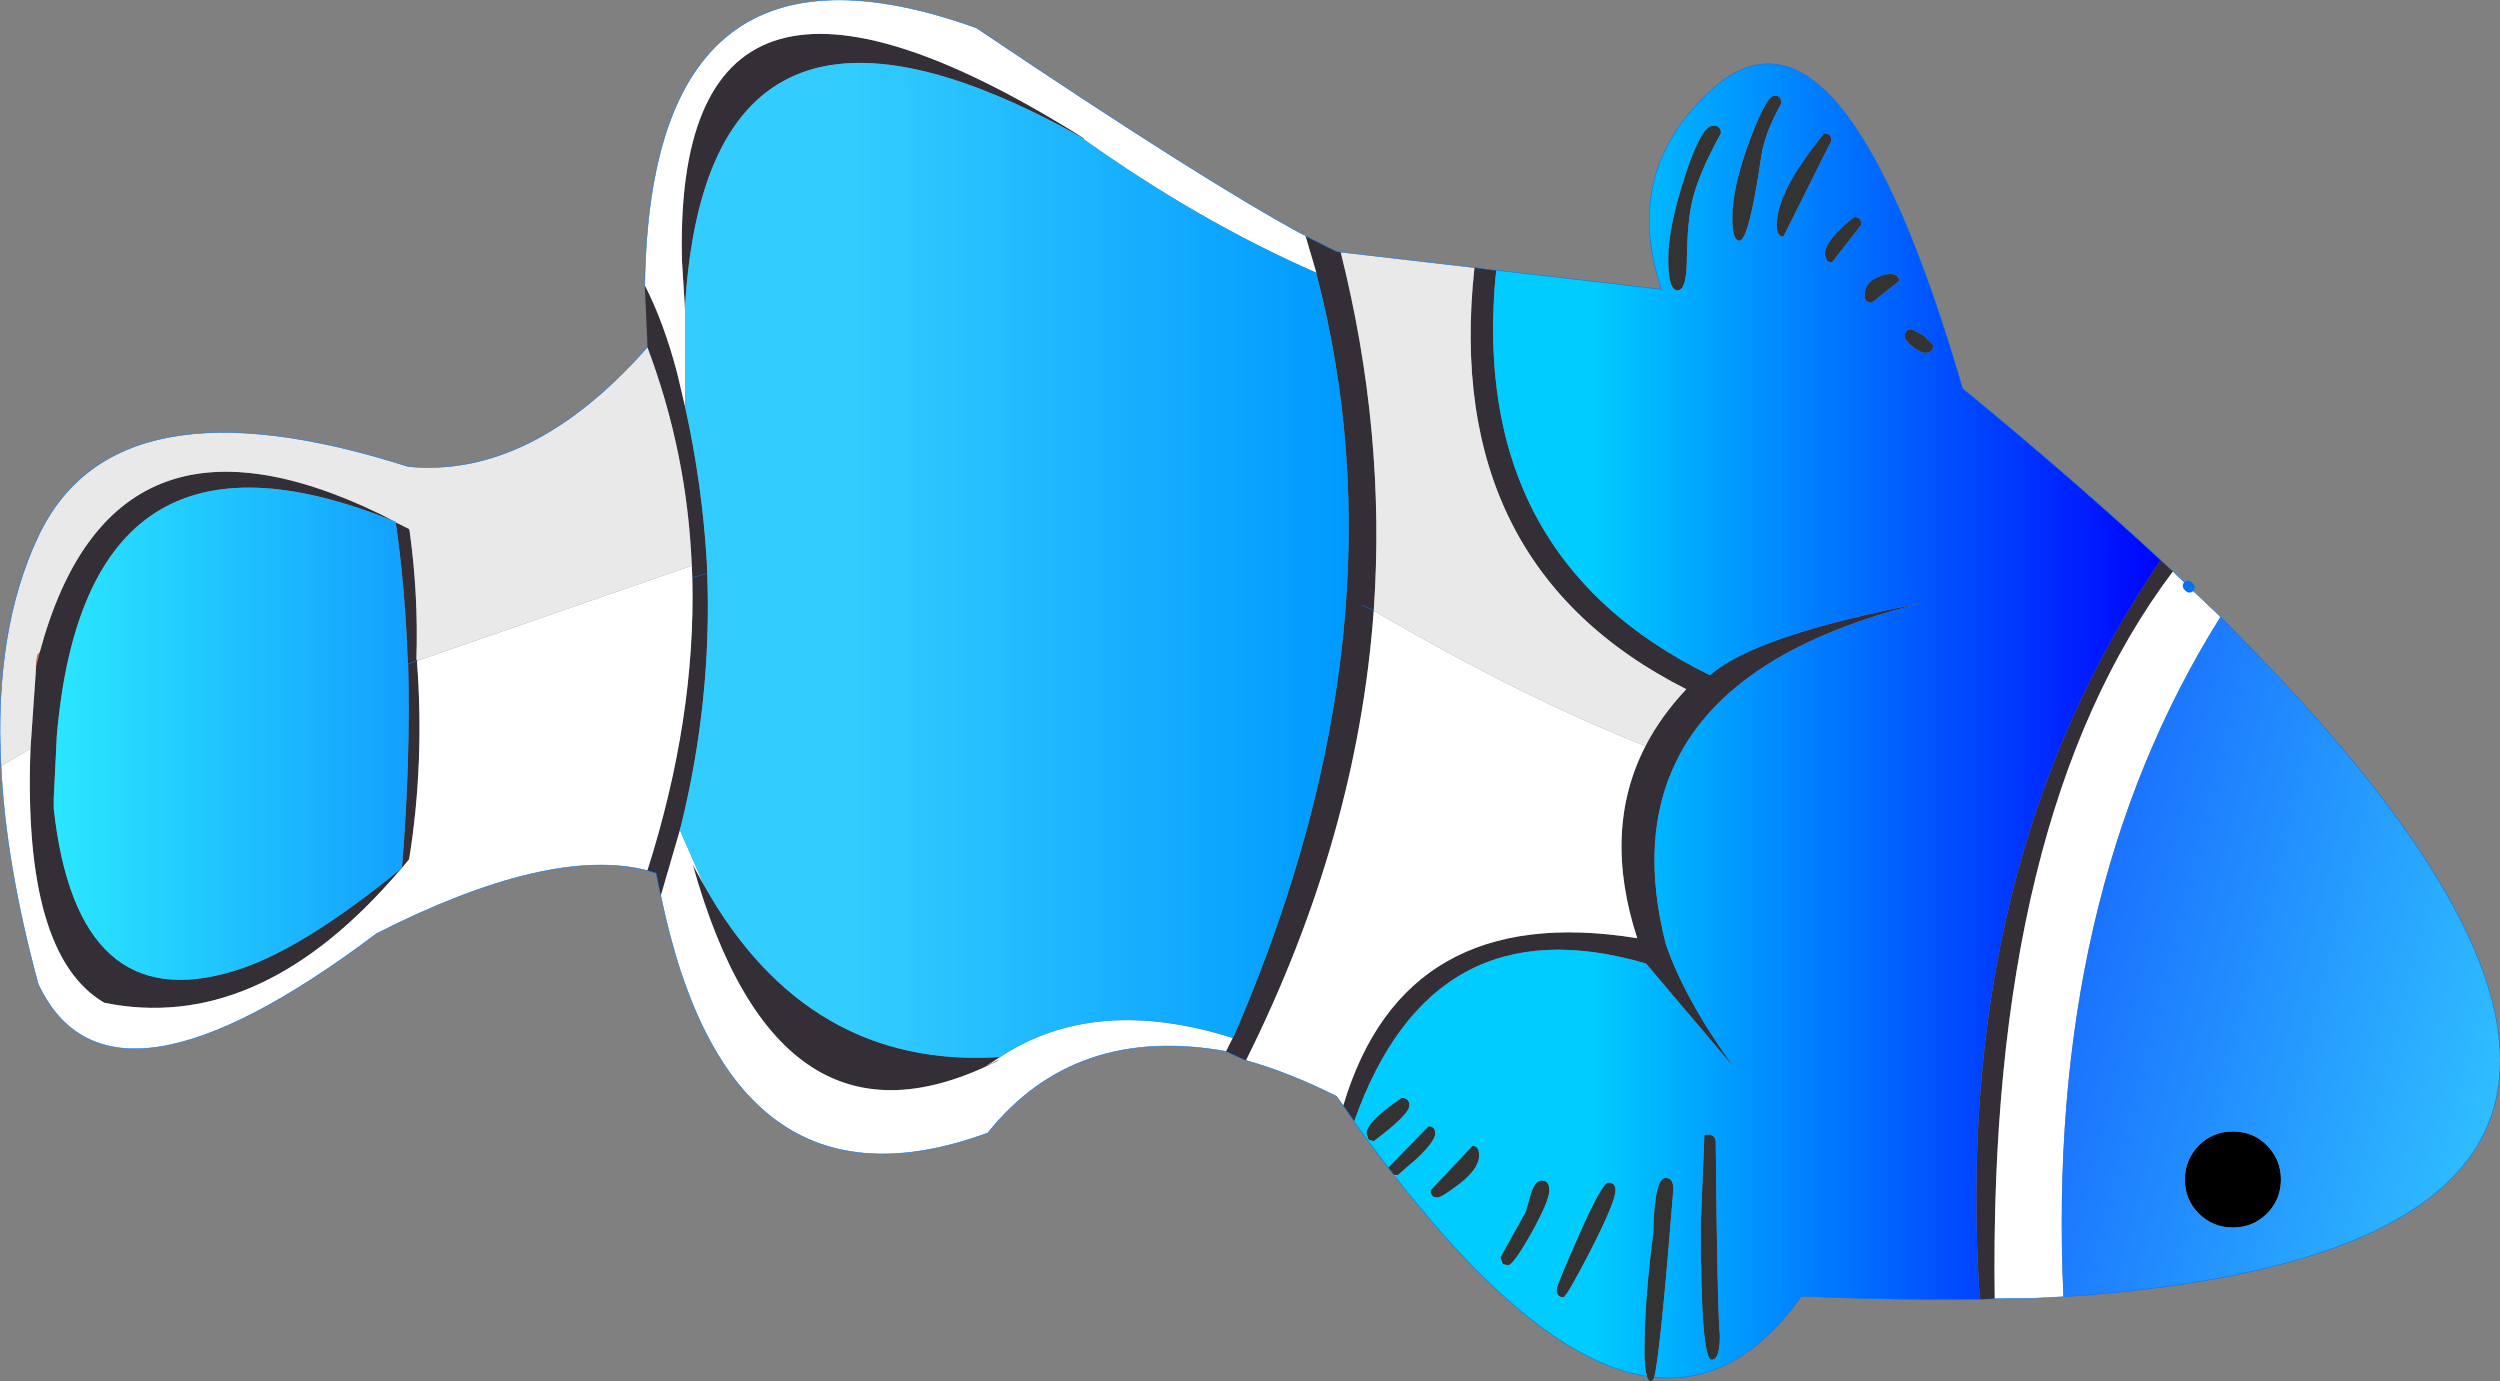
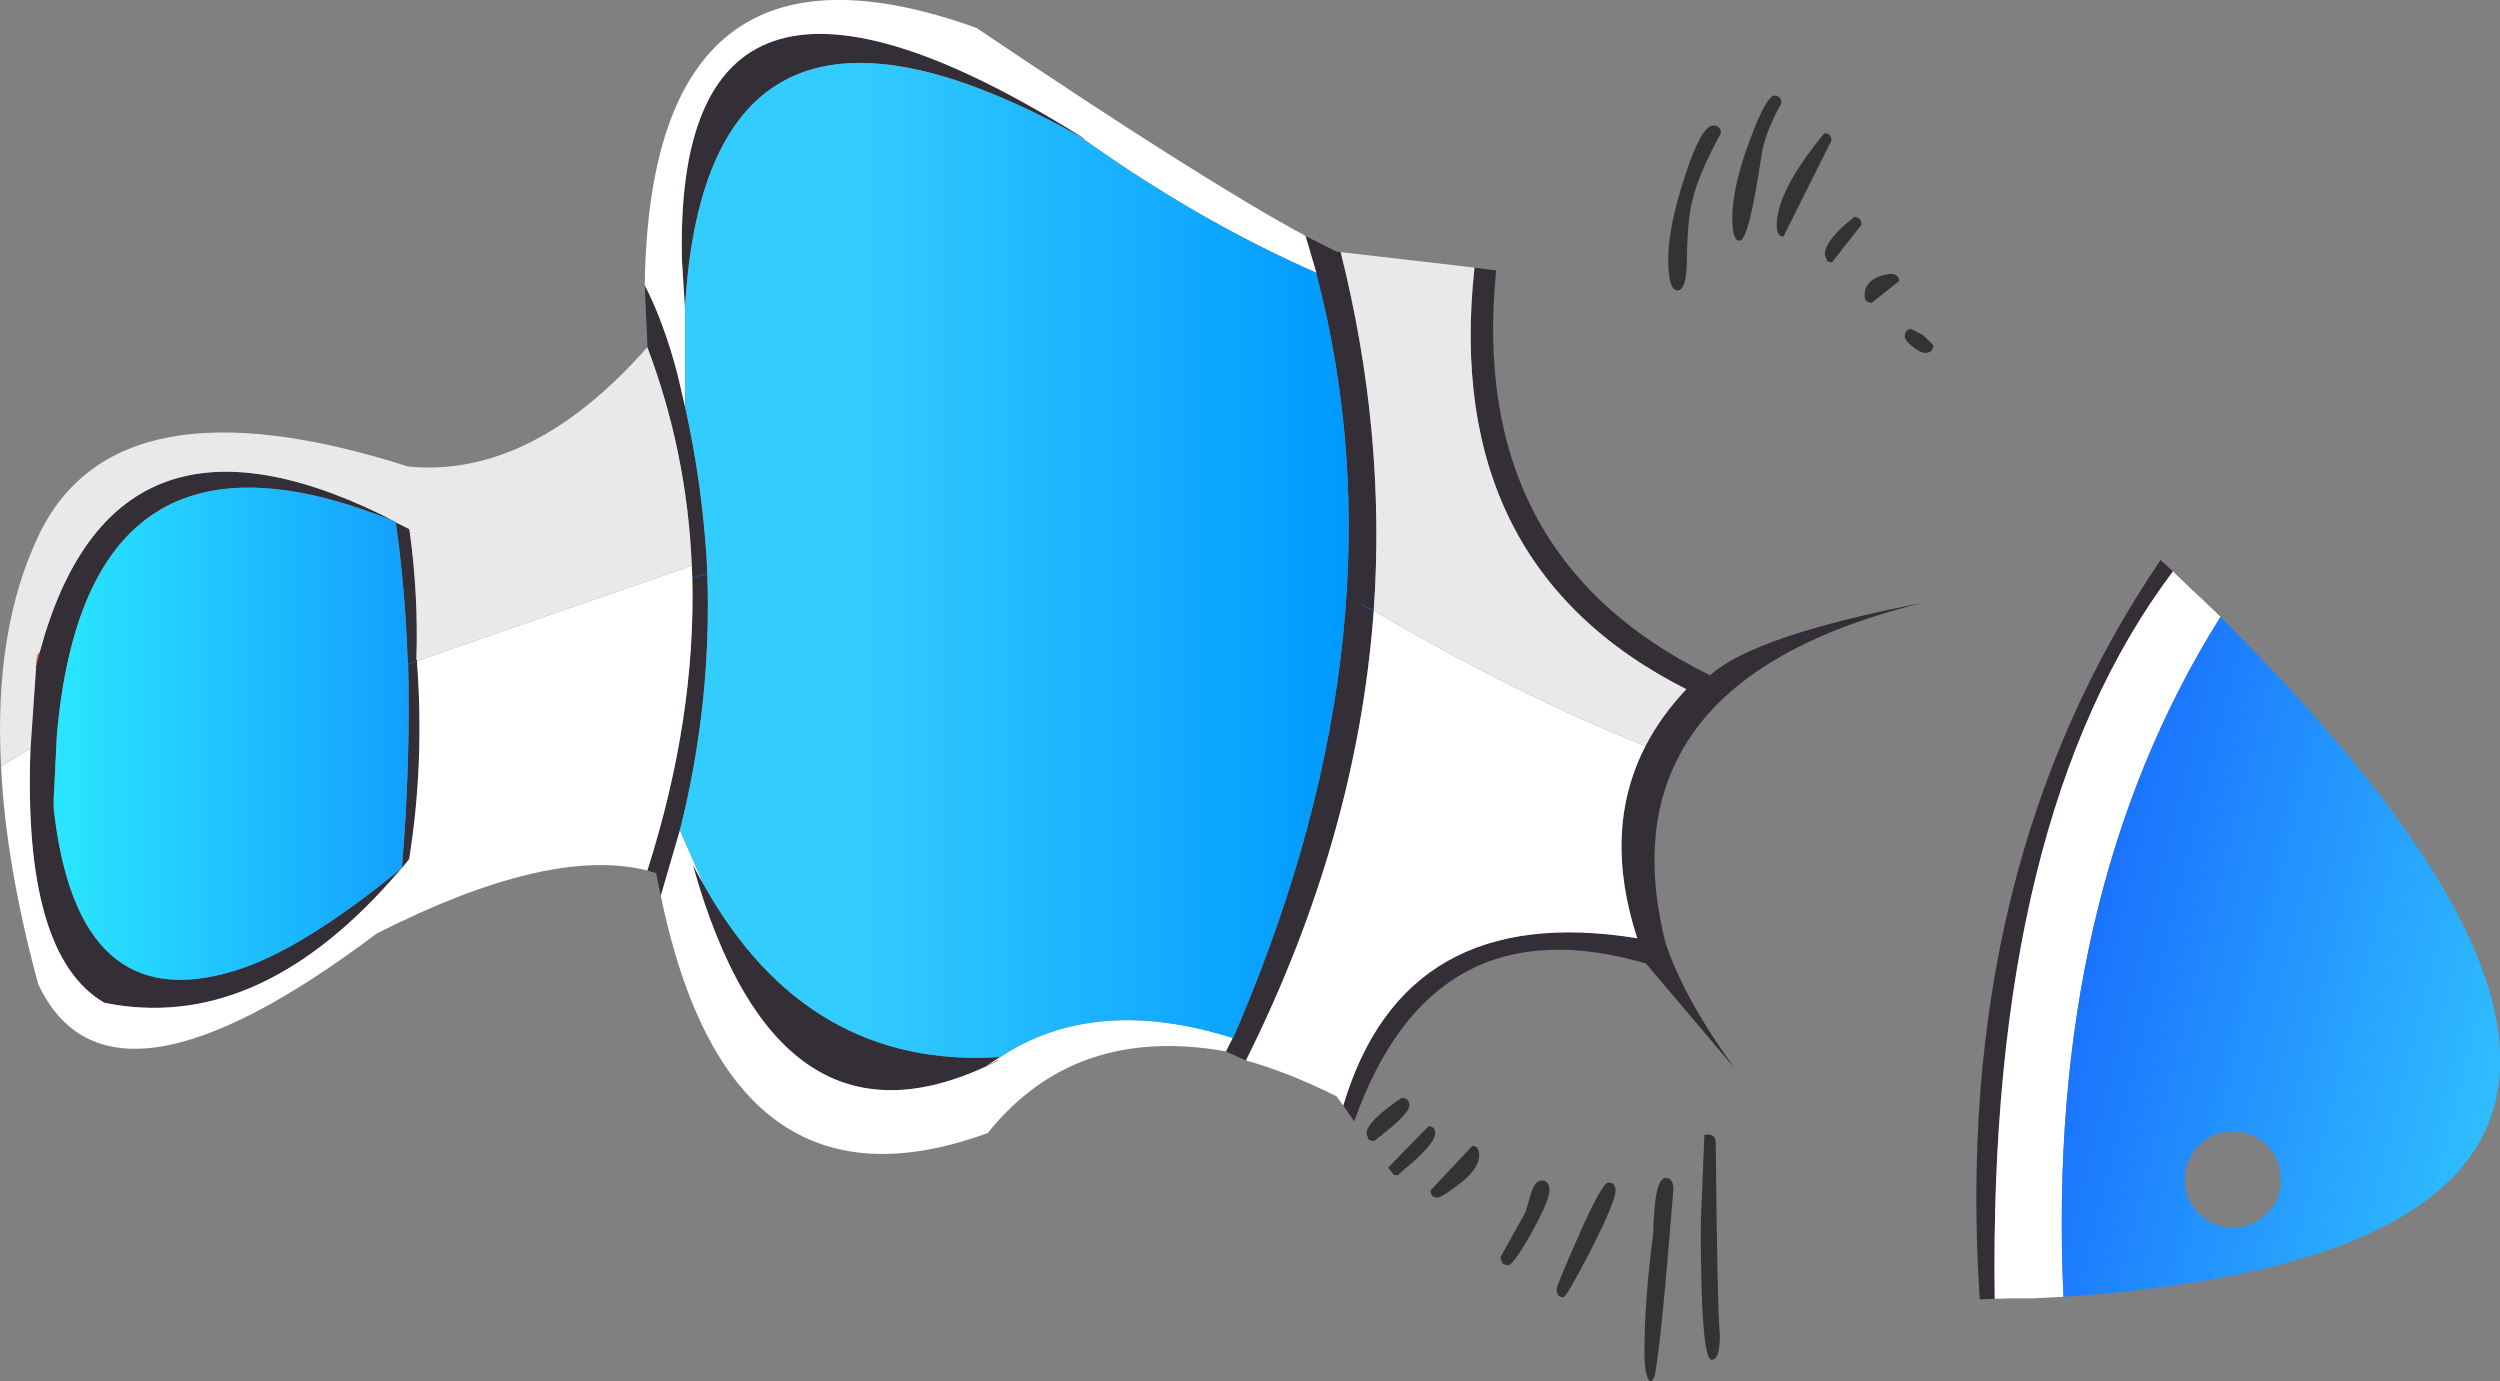
<svg xmlns="http://www.w3.org/2000/svg" height="133.7px" width="241.95px">
  <rect width="100%" height="100%" fill="#808080" stroke="none" />
  <g transform="matrix(1.0, 0.0, 0.0, 1.0, 143.75, 83.2)">
    <path d="M0.8 -57.05 L1.05 -57.05 Q-1.75 -29.35 21.75 -17.85 26.05 -21.7 42.3 -24.85 23.75 -20.3 18.5 -9.55 14.85 -2.2 17.45 8.1 19.25 13.45 24.1 20.15 L15.55 10.05 Q-5.15 4.0 -12.7 25.35 L-12.7 25.3 -13.75 23.8 Q-7.85 3.95 14.7 7.6 11.3 -2.85 15.5 -11.0 17.0 -13.9 19.45 -16.5 -4.2 -28.45 -1.05 -57.3 L0.8 -57.05 M65.35 -29.0 L66.55 -27.9 Q48.65 -4.15 49.3 42.5 L47.85 42.55 Q45.1 0.8 65.35 -29.0 M-23.15 19.45 L-25.1 18.55 -24.45 17.25 -24.35 17.1 -23.85 15.95 Q-7.45 -22.75 -16.35 -56.7 L-16.35 -56.8 -17.4 -60.35 -14.4 -58.85 -14.0 -58.8 Q-9.6 -41.3 -10.8 -24.1 L-11.95 -24.65 -10.8 -24.1 Q-12.4 -2.15 -23.15 19.4 L-23.15 19.45 M-79.8 3.5 L-80.25 1.3 -81.1 1.05 Q-76.4 -13.7 -76.75 -27.3 L-76.8 -28.45 Q-77.25 -39.4 -81.1 -49.6 L-81.1 -50.05 -81.35 -55.6 Q-79.5 -52.0 -78.2 -47.05 L-77.45 -43.85 Q-75.8 -36.4 -75.35 -28.9 L-75.3 -27.7 Q-74.85 -15.4 -77.85 -3.25 L-77.95 -2.95 -77.95 -2.85 -79.8 3.5 M-105.6 -32.75 Q-135.4 -44.85 -138.25 -12.0 L-138.55 -5.85 -138.55 -4.95 Q-136.3 15.45 -121.05 10.75 -114.6 8.8 -104.85 0.8 L-105.95 2.05 Q-119.1 16.8 -133.65 13.85 -141.55 9.25 -140.8 -10.75 L-140.25 -18.75 -139.9 -20.1 Q-132.9 -46.05 -106.85 -33.4 L-105.6 -32.75 M-104.85 0.8 Q-104.0 -9.7 -104.25 -18.95 L-104.3 -19.4 Q-104.55 -26.4 -105.45 -32.65 L-104.15 -32.0 -104.1 -31.75 Q-103.25 -25.6 -103.45 -19.4 L-103.4 -19.25 Q-102.65 -9.4 -104.15 -0.05 L-104.85 0.8 M-104.25 -18.95 L-103.4 -19.25 -104.25 -18.95 M-77.45 -53.15 L-77.75 -57.95 Q-78.65 -94.0 -40.6 -70.9 L-39.7 -70.35 -39.3 -70.1 -38.85 -69.8 -39.15 -69.95 Q-75.25 -90.1 -77.45 -53.55 L-77.45 -53.15 M-75.6 2.5 Q-65.6 20.3 -46.95 19.1 L-48.35 20.0 Q-46.85 19.2 -47.15 19.45 -68.4 30.2 -76.7 0.5 L-75.6 2.5 M-75.3 -27.7 L-76.75 -27.3 -75.3 -27.7" fill="#342f36" fill-rule="evenodd" stroke="none" />
    <path d="M66.55 -27.9 L68.0 -26.5 68.15 -26.35 69.6 -25.0 69.95 -24.65 70.6 -24.05 71.15 -23.5 Q54.2 3.5 55.95 42.3 L53.1 42.45 51.2 42.45 49.3 42.5 Q48.65 -4.15 66.55 -27.9 M-13.75 23.8 L-14.4 22.9 Q-19.0 20.6 -23.1 19.45 L-23.15 19.4 Q-12.4 -2.15 -10.8 -24.1 3.35 -15.8 15.5 -11.0 11.3 -2.85 14.7 7.6 -7.85 3.95 -13.75 23.8 M-25.1 18.55 Q-39.75 15.95 -48.15 26.45 -73.15 35.6 -79.8 3.5 L-77.95 -2.85 -75.6 2.5 -76.7 0.5 Q-68.4 30.2 -47.15 19.45 -46.85 19.2 -48.35 20.0 L-46.95 19.1 Q-37.8 13.05 -24.45 17.25 L-25.1 18.55 M-81.1 1.05 Q-90.55 -1.35 -107.3 7.15 -133.2 26.65 -140.05 12.05 -143.2 0.45 -143.65 -9.05 L-140.8 -10.75 Q-141.55 9.25 -133.65 13.85 -119.1 16.8 -105.95 2.05 L-104.85 0.8 -104.15 -0.05 Q-102.65 -9.4 -103.4 -19.25 L-103.45 -19.4 -103.35 -19.25 -76.8 -28.45 -76.75 -27.3 Q-76.4 -13.7 -81.1 1.05 M-81.35 -55.6 Q-80.85 -91.85 -49.25 -80.5 -27.2 -65.65 -17.55 -60.45 L-17.4 -60.35 -16.35 -56.8 Q-27.65 -61.75 -38.9 -69.75 L-38.85 -69.8 -39.3 -70.1 -39.7 -70.35 -40.6 -70.9 Q-78.65 -94.0 -77.75 -57.95 L-77.45 -53.15 -77.45 -43.85 -78.2 -47.05 Q-79.5 -52.0 -81.35 -55.6 M-103.35 -19.25 L-103.4 -19.25 -103.35 -19.25" fill="#ffffff" fill-rule="evenodd" stroke="none" />
    <path d="M-143.65 -9.05 Q-144.35 -22.2 -140.05 -31.3 -132.6 -47.1 -104.25 -38.05 -92.3 -36.9 -81.1 -49.6 -77.25 -39.4 -76.8 -28.45 L-103.35 -19.25 -103.45 -19.4 Q-103.25 -25.6 -104.1 -31.75 L-104.15 -32.0 -105.45 -32.65 -105.45 -32.7 -105.6 -32.75 -106.85 -33.4 Q-132.9 -46.05 -139.9 -20.1 L-140.15 -19.8 -140.3 -18.55 -140.25 -18.75 -140.8 -10.75 -143.65 -9.05 M-14.0 -58.8 L-1.05 -57.3 Q-4.2 -28.45 19.45 -16.5 17.0 -13.9 15.5 -11.0 3.35 -15.8 -10.8 -24.1 -9.6 -41.3 -14.0 -58.8" fill="#e9e9e9" fill-rule="evenodd" stroke="none" />
    <path d="M-23.1 19.45 L-23.15 19.45 -23.15 19.4 -23.1 19.45 M-139.9 -20.1 L-140.25 -18.75 -140.3 -18.55 -140.15 -19.8 -139.9 -20.1" fill="#e86748" fill-rule="evenodd" stroke="none" />
    <path d="M43.35 -49.8 Q43.35 -49.05 42.55 -49.05 42.1 -49.05 41.35 -49.65 40.6 -50.25 40.6 -50.6 40.6 -51.35 41.25 -51.35 L42.4 -50.75 43.35 -49.8 M18.6 -55.1 Q17.7 -55.1 17.7 -58.1 17.7 -61.2 19.3 -66.1 20.9 -71.05 22.05 -71.05 22.8 -71.05 22.8 -70.3 20.65 -66.4 20.05 -63.85 19.55 -61.95 19.5 -57.8 19.45 -55.1 18.6 -55.1 M16.35 50.1 L16.1 50.5 Q15.8 50.5 15.65 50.0 15.4 49.25 15.4 47.65 15.4 42.6 16.25 36.2 16.35 30.8 17.45 30.8 18.2 30.8 18.2 31.9 16.95 47.65 16.35 50.1 M-8.85 30.5 L-9.4 29.8 -5.5 25.8 Q-4.85 25.8 -4.85 26.5 -4.85 27.25 -6.65 28.95 L-8.5 30.55 -8.85 30.5 M33.5 -69.6 L28.85 -60.3 Q28.2 -60.3 28.2 -61.4 28.2 -64.7 32.8 -70.3 33.5 -70.3 33.5 -69.6 M28.65 -73.2 Q27.0 -70.25 26.7 -68.0 25.5 -59.9 24.6 -59.9 23.9 -59.9 23.9 -62.1 23.9 -65.1 25.6 -69.65 27.2 -73.95 28.0 -73.95 28.65 -73.95 28.65 -73.2 M33.55 -57.8 L33.1 -57.9 32.85 -58.55 Q32.85 -59.95 35.7 -62.2 36.4 -62.2 36.4 -61.45 L33.55 -57.8 M37.4 -53.9 Q36.7 -53.9 36.7 -54.6 36.7 -56.3 39.1 -56.7 40.05 -56.7 40.05 -56.0 L37.4 -53.9 M12.6 32.0 Q12.6 33.1 10.2 37.8 7.85 42.35 7.55 42.35 6.9 42.35 6.9 41.6 6.9 41.2 9.05 36.35 11.3 31.25 11.9 31.25 12.6 31.25 12.6 32.0 M4.45 36.15 Q2.7 39.25 2.2 39.25 L1.7 39.15 1.45 38.5 3.9 34.1 4.4 32.35 Q4.8 31.05 5.45 31.05 6.2 31.05 6.2 32.0 6.2 33.0 4.45 36.15 M21.9 48.4 Q20.85 48.4 20.85 35.25 L21.2 26.65 21.5 26.6 Q22.3 26.6 22.3 27.35 22.45 43.5 22.7 46.05 22.7 48.4 21.9 48.4 M-7.35 23.8 Q-7.35 24.65 -10.8 27.25 L-11.3 27.1 -11.5 26.5 Q-11.5 25.35 -8.1 23.05 -7.35 23.05 -7.35 23.8 M-0.6 28.6 Q-0.6 29.95 -2.6 31.45 -4.25 32.7 -4.65 32.7 -5.3 32.7 -5.3 32.0 L-1.25 27.7 Q-0.6 27.7 -0.6 28.6" fill="#333333" fill-rule="evenodd" stroke="none" />
-     <path d="M69.05 27.65 Q70.4 26.3 72.35 26.3 74.3 26.3 75.65 27.65 77.0 29.05 77.0 30.95 77.0 32.9 75.65 34.25 74.3 35.6 72.35 35.6 70.4 35.6 69.05 34.25 67.7 32.9 67.7 30.95 67.7 29.05 69.05 27.65" fill="#000000" fill-rule="evenodd" stroke="none" />
-     <path d="M18.6 -55.1 Q19.45 -55.1 19.5 -57.8 19.55 -61.95 20.05 -63.85 20.65 -66.4 22.8 -70.3 22.8 -71.05 22.05 -71.05 20.9 -71.05 19.3 -66.1 17.7 -61.2 17.7 -58.1 17.7 -55.1 18.6 -55.1 M43.35 -49.8 L42.4 -50.75 41.25 -51.35 Q40.6 -51.35 40.6 -50.6 40.6 -50.25 41.35 -49.65 42.1 -49.05 42.55 -49.05 43.35 -49.05 43.35 -49.8 M1.05 -57.05 L17.05 -55.2 Q13.2 -66.65 21.95 -74.55 34.45 -85.85 46.2 -45.6 56.8 -36.9 65.35 -29.0 45.1 0.8 47.85 42.55 39.85 42.65 30.6 42.25 24.4 50.9 16.35 50.1 16.95 47.65 18.2 31.9 18.2 30.8 17.45 30.8 16.35 30.8 16.25 36.2 15.4 42.6 15.4 47.65 15.4 49.25 15.65 50.0 5.05 48.35 -8.7 30.7 L-8.5 30.55 -6.65 28.95 Q-4.85 27.25 -4.85 26.5 -4.85 25.8 -5.5 25.8 L-9.4 29.8 -11.4 27.15 -12.7 25.35 Q-5.15 4.0 15.55 10.05 L24.1 20.15 Q19.25 13.45 17.45 8.1 14.85 -2.2 18.5 -9.55 23.75 -20.3 42.3 -24.85 26.05 -21.7 21.75 -17.85 -1.75 -29.35 1.05 -57.05 M37.4 -53.9 L40.05 -56.0 Q40.05 -56.7 39.1 -56.7 36.7 -56.3 36.7 -54.6 36.7 -53.9 37.4 -53.9 M33.55 -57.8 L36.4 -61.45 Q36.4 -62.2 35.7 -62.2 32.85 -59.95 32.85 -58.55 L33.1 -57.9 33.55 -57.8 M28.65 -73.2 Q28.65 -73.95 28.0 -73.95 27.2 -73.95 25.6 -69.65 23.9 -65.1 23.9 -62.1 23.9 -59.9 24.6 -59.9 25.5 -59.9 26.7 -68.0 27.0 -70.25 28.65 -73.2 M33.5 -69.6 Q33.5 -70.3 32.8 -70.3 28.2 -64.7 28.2 -61.4 28.2 -60.3 28.85 -60.3 L33.5 -69.6 M21.9 48.4 Q22.7 48.4 22.7 46.05 22.45 43.5 22.3 27.35 22.3 26.6 21.5 26.6 L21.2 26.65 20.85 35.25 Q20.85 48.4 21.9 48.4 M4.45 36.15 Q6.2 33.0 6.2 32.0 6.2 31.05 5.45 31.05 4.8 31.05 4.4 32.35 L3.9 34.1 1.45 38.5 1.7 39.15 2.2 39.25 Q2.7 39.25 4.45 36.15 M12.6 32.0 Q12.6 31.25 11.9 31.25 11.3 31.25 9.05 36.35 6.9 41.2 6.9 41.6 6.9 42.35 7.55 42.35 7.85 42.35 10.2 37.8 12.6 33.1 12.6 32.0 M-7.35 23.8 Q-7.35 23.05 -8.1 23.05 -11.5 25.35 -11.5 26.5 L-11.3 27.1 -10.8 27.25 Q-7.35 24.65 -7.35 23.8 M-0.6 28.6 Q-0.6 27.7 -1.25 27.7 L-5.3 32.0 Q-5.3 32.7 -4.65 32.7 -4.25 32.7 -2.6 31.45 -0.6 29.95 -0.6 28.6" fill="url(#gradient0)" fill-rule="evenodd" stroke="none" />
    <path d="M71.15 -23.5 L73.65 -20.95 Q129.6 36.3 58.15 42.15 L55.95 42.3 Q54.2 3.5 71.15 -23.5 M69.05 27.65 Q67.7 29.05 67.7 30.95 67.7 32.9 69.05 34.25 70.4 35.6 72.35 35.6 74.3 35.6 75.65 34.25 77.0 32.9 77.0 30.95 77.0 29.05 75.65 27.65 74.3 26.3 72.35 26.3 70.4 26.3 69.05 27.65" fill="url(#gradient1)" fill-rule="evenodd" stroke="none" />
    <path d="M-104.85 0.8 Q-114.6 8.8 -121.05 10.75 -136.3 15.45 -138.55 -4.95 L-138.55 -5.85 -138.25 -12.0 Q-135.4 -44.85 -105.6 -32.75 L-105.45 -32.7 -105.45 -32.65 Q-104.55 -26.4 -104.3 -19.4 L-104.25 -18.95 Q-104.0 -9.7 -104.85 0.8" fill="url(#gradient2)" fill-rule="evenodd" stroke="none" />
    <path d="M-39.15 -69.95 L-38.85 -69.8 -38.9 -69.75 -39.15 -69.95" fill="url(#gradient3)" fill-rule="evenodd" stroke="none" />
    <path d="M-77.45 -53.15 L-77.45 -53.55 Q-75.25 -90.1 -39.15 -69.95 L-38.9 -69.75 Q-27.65 -61.75 -16.35 -56.8 L-16.35 -56.7 Q-7.45 -22.75 -23.85 15.95 L-24.35 17.1 -24.45 17.25 Q-37.8 13.05 -46.95 19.1 -65.6 20.3 -75.6 2.5 L-77.95 -2.85 -77.95 -2.95 -77.85 -3.25 Q-74.85 -15.4 -75.3 -27.7 L-75.35 -28.9 Q-75.8 -36.4 -77.45 -43.85 L-77.45 -53.15" fill="url(#gradient4)" fill-rule="evenodd" stroke="none" />
-     <path d="M-8.7 30.7 L-8.85 30.5 -8.5 30.55 -8.7 30.7 M-12.7 25.35 L-12.7 25.3 -12.7 25.35" fill="url(#gradient5)" fill-rule="evenodd" stroke="none" />
-     <path d="M1.05 -57.05 L17.05 -55.2 Q13.2 -66.65 21.95 -74.55 34.45 -85.85 46.2 -45.6 56.8 -36.9 65.35 -29.0 L66.55 -27.9 68.0 -26.5 M68.15 -26.35 L69.6 -25.0 69.95 -24.65 70.6 -24.05 71.15 -23.5 73.65 -20.95 Q129.6 36.3 58.15 42.15 L55.95 42.3 53.1 42.45 51.2 42.45 49.3 42.5 47.85 42.55 Q39.85 42.65 30.6 42.25 24.4 50.9 16.35 50.1 M15.65 50.0 Q5.05 48.35 -8.7 30.7 L-8.85 30.5 -9.4 29.8 -11.4 27.15 -12.7 25.35 M-12.7 25.3 L-13.75 23.8 -14.4 22.9 Q-19.0 20.6 -23.1 19.45 M-23.15 19.45 L-25.1 18.55 Q-39.75 15.95 -48.15 26.45 -73.15 35.6 -79.8 3.5 L-80.25 1.3 -81.1 1.05 Q-90.55 -1.35 -107.3 7.15 -133.2 26.65 -140.05 12.05 -143.2 0.45 -143.65 -9.05 -144.35 -22.2 -140.05 -31.3 -132.6 -47.1 -104.25 -38.05 -92.3 -36.9 -81.1 -49.6 M-81.35 -55.6 Q-80.85 -91.85 -49.25 -80.5 -27.2 -65.65 -17.55 -60.45 M-17.4 -60.35 L-14.4 -58.85 -14.0 -58.8 -1.05 -57.3 0.8 -57.05" fill="none" stroke="#0273f0" stroke-linecap="round" stroke-linejoin="round" stroke-width="0.05" />
    <path d="M-103.4 -19.25 L-103.35 -19.25 M-103.4 -19.25 L-104.25 -18.95 M-76.75 -27.3 L-75.3 -27.7 M-10.8 -24.1 L-11.95 -24.65" fill="none" stroke="#0273f0" stroke-linecap="round" stroke-linejoin="round" stroke-width="0.05" />
-     <path d="M68.0 -26.5 L68.15 -26.35" fill="none" stroke="#0273f0" stroke-linecap="round" stroke-linejoin="round" stroke-width="1.0" />
  </g>
  <defs>
    <linearGradient gradientTransform="matrix(0.034, 0.0, 0.0, 0.049, 38.3, 1.35)" gradientUnits="userSpaceOnUse" id="gradient0" spreadMethod="pad" x1="-819.2" x2="819.2">
      <stop offset="0.0" stop-color="#00ccff" />
      <stop offset="1.0" stop-color="#0000ff" />
    </linearGradient>
    <linearGradient gradientTransform="matrix(0.038, 0.01, -0.006, 0.024, 80.75, -8.05)" gradientUnits="userSpaceOnUse" id="gradient1" spreadMethod="pad" x1="-819.2" x2="819.2">
      <stop offset="0.0" stop-color="#1359fd" />
      <stop offset="1.0" stop-color="#33ccff" />
    </linearGradient>
    <linearGradient gradientTransform="matrix(0.045, 0.0, 0.0, 0.019, -113.5, 1.55)" gradientUnits="userSpaceOnUse" id="gradient2" spreadMethod="pad" x1="-819.2" x2="819.2">
      <stop offset="0.0" stop-color="#33ffff" />
      <stop offset="1.0" stop-color="#0066ff" />
    </linearGradient>
    <linearGradient gradientTransform="matrix(0.069, 0.0, 0.0, 0.044, -55.8, -16.35)" gradientUnits="userSpaceOnUse" id="gradient3" spreadMethod="pad" x1="-819.2" x2="819.2">
      <stop offset="0.0" stop-color="#f4f402" />
      <stop offset="1.0" stop-color="#ff0000" />
    </linearGradient>
    <linearGradient gradientTransform="matrix(-0.029, 0.0, 0.0, -0.044, -37.3, -16.95)" gradientUnits="userSpaceOnUse" id="gradient4" spreadMethod="pad" x1="-819.2" x2="819.2">
      <stop offset="0.0" stop-color="#0099ff" />
      <stop offset="1.0" stop-color="#33ccff" />
    </linearGradient>
    <linearGradient gradientTransform="matrix(0.034, 0.0, 0.0, 0.049, 38.3, 1.35)" gradientUnits="userSpaceOnUse" id="gradient5" spreadMethod="pad" x1="-819.2" x2="819.2">
      <stop offset="0.0" stop-color="#feb445" />
      <stop offset="1.0" stop-color="#ff0000" />
    </linearGradient>
  </defs>
</svg>